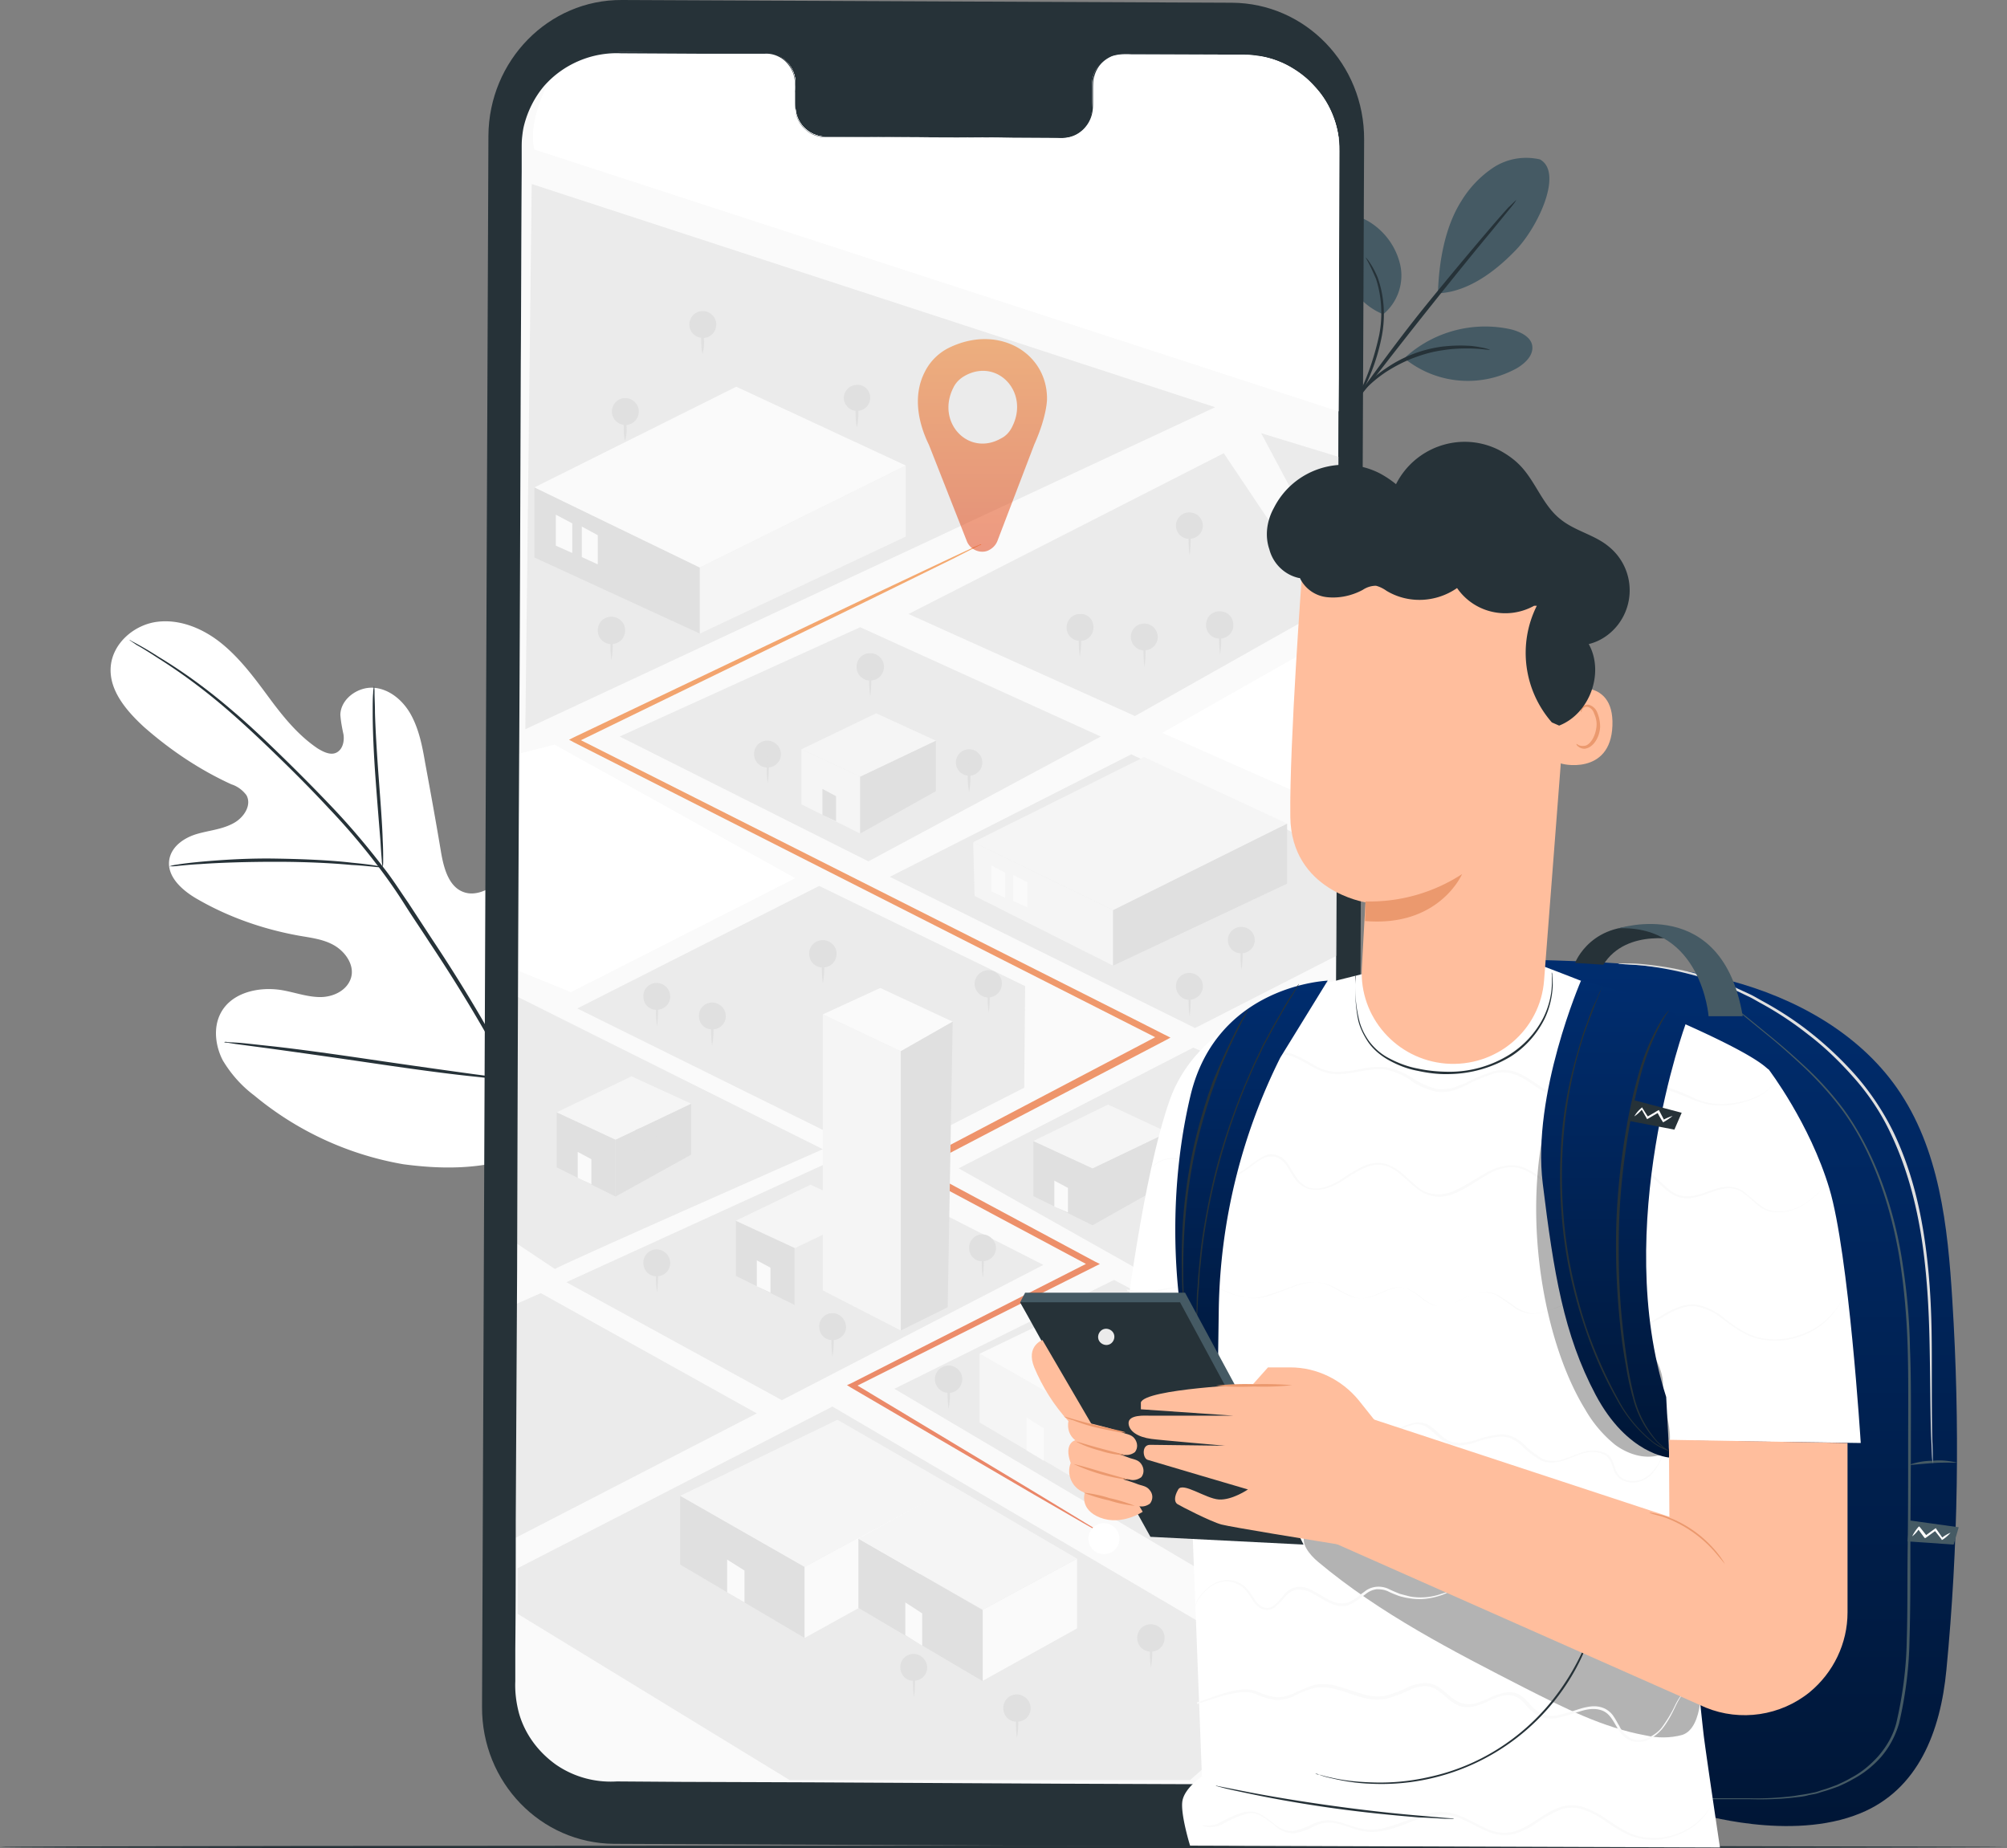
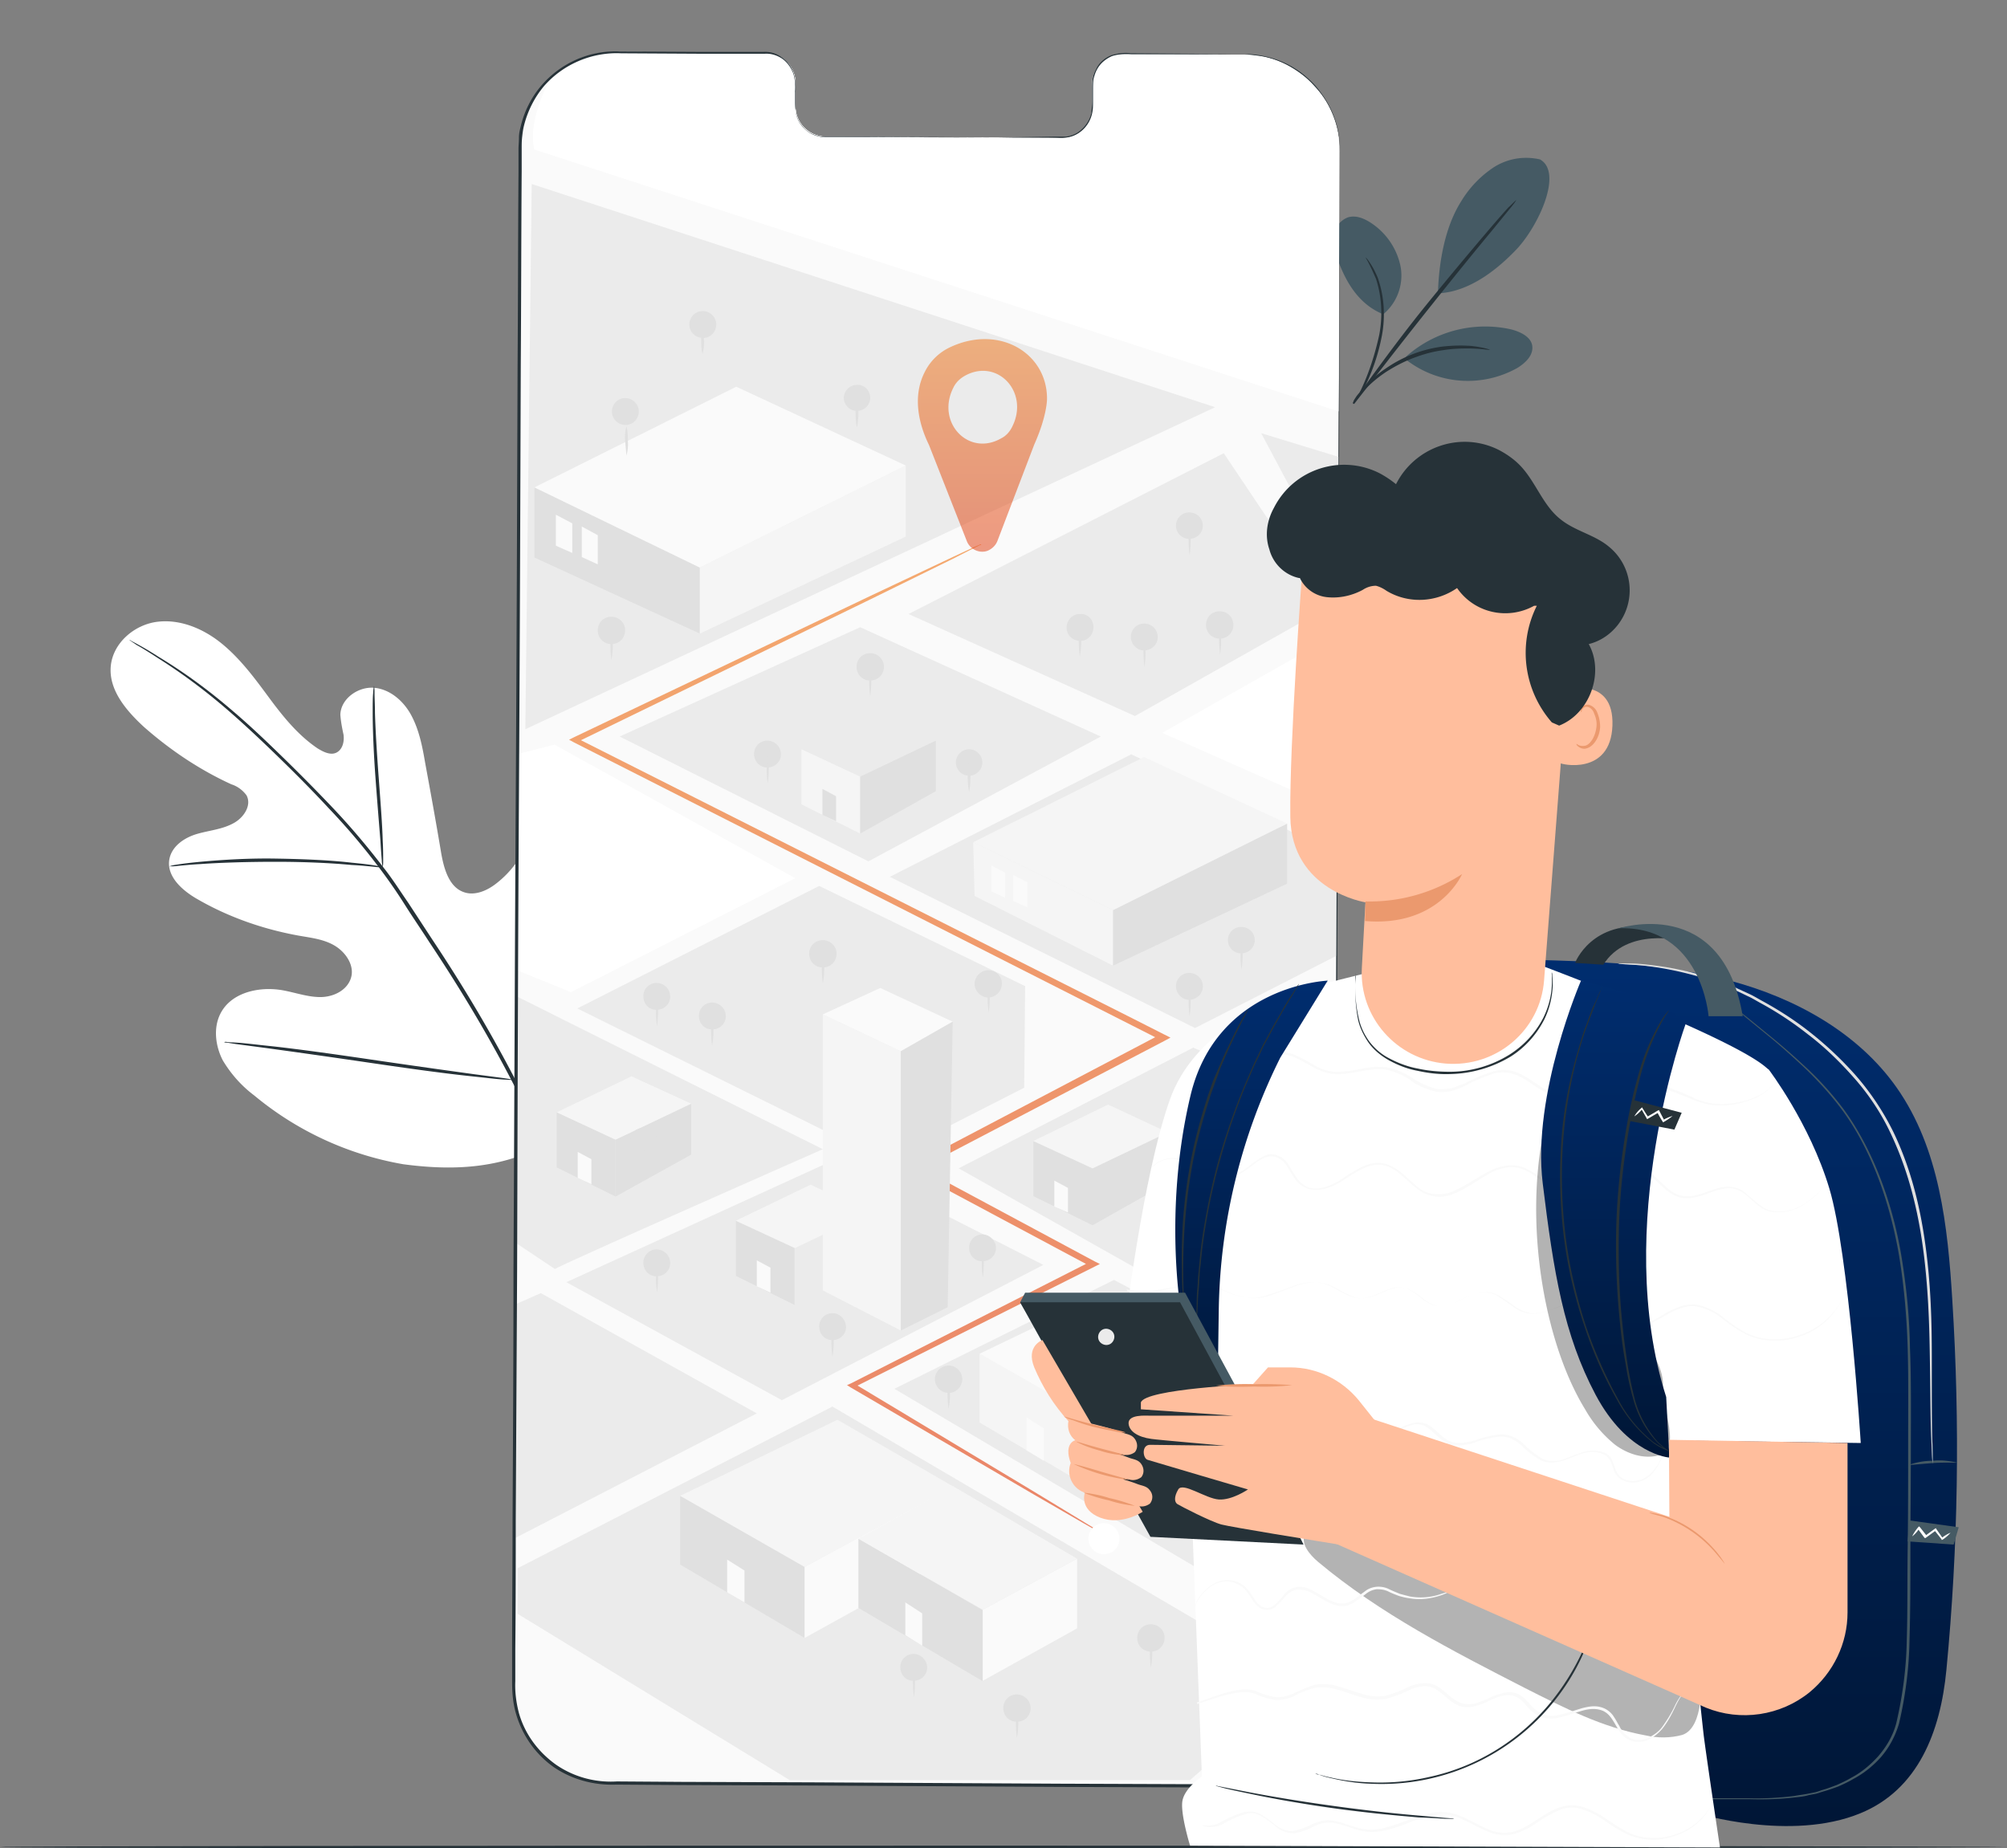
<svg xmlns="http://www.w3.org/2000/svg" width="405" height="373" fill="none">
  <rect width="100%" height="100%" fill="#808080" stroke="none" />
  <path fill="#263238" d="M405 372.725c0 .092-90.654.276-202.454.276S0 372.909 0 372.725s90.654-.276 202.546-.276 202.454.184 202.454.276" />
  <path fill="#fff" d="M111.8 230.068c14.619-14.706 14.435-37.134 10.206-56.529-.736-3.217-1.012-6.71-3.035-9.283-2.022-2.574-6.068-3.861-8.734-1.931-2.206 1.563-2.758 4.596-3.678 7.17-1.195 3.401-3.401 6.434-6.343 8.732-1.84 1.471-4.322 2.574-6.528 1.838-3.126-1.011-4.138-4.871-4.69-8.088-1.01-6.067-2.114-12.133-3.217-18.108-.552-3.217-1.195-6.526-2.758-9.467s-4.322-5.332-7.54-5.607-6.711 2.206-6.803 5.423c.092 1.378.367 2.757.643 4.044.184 1.379-.183 2.941-1.379 3.585-1.195.643-2.666-.092-3.861-.827-3.954-2.666-6.988-6.435-9.838-10.295s-5.7-7.721-9.378-10.754c-3.678-3.034-8.367-5.056-13.056-4.504-4.689.551-9.102 4.32-9.47 9.099-.367 4.78 3.218 8.916 6.712 12.134 5.333 4.687 11.217 8.64 17.653 11.581 1.195.368 2.298 1.195 3.034 2.206 1.103 2.022-.552 4.504-2.574 5.607-2.299 1.287-4.965 1.471-7.448 2.206-2.482.735-4.965 2.39-5.516 4.964-.736 3.584 2.666 6.526 5.792 8.272 6.252 3.585 13.148 5.975 20.227 7.262 2.575.459 5.24.735 7.447 2.114 2.207 1.378 3.954 4.044 3.126 6.526-.827 2.482-3.585 3.768-6.16 3.768-2.574 0-5.056-.919-7.63-1.378-4.782-.828-10.482.459-12.597 4.871-1.379 2.85-.92 6.434.552 9.284 1.655 2.757 3.77 5.147 6.344 7.078a64.14 64.14 0 0 0 30.065 13.879c11.032 1.471 20.778.735 30.432-4.872" />
  <path fill="#263238" d="M114.65 244.5a144 144 0 0 0-10.205-25.737c-5.149-10.019-10.94-19.762-17.193-29.138l-4.873-7.445c-1.655-2.39-3.218-4.872-4.965-7.078-3.31-4.32-6.803-8.456-10.573-12.409a378 378 0 0 0-10.39-10.478c-3.309-3.217-6.435-6.159-9.47-8.732-4.688-4.045-9.653-7.721-14.985-10.939a64 64 0 0 0-4.322-2.573l-1.195-.644c-.092-.092-.276-.183-.368-.183.092.091.276.183.368.275l1.103.736c1.012.551 2.483 1.47 4.322 2.665 5.24 3.309 10.205 7.078 14.802 11.122 2.942 2.574 6.068 5.515 9.378 8.732s6.804 6.71 10.298 10.479a134 134 0 0 1 10.48 12.409 106 106 0 0 1 4.874 7.077c1.563 2.482 3.218 4.872 4.873 7.446 6.252 9.375 12.044 19.027 17.192 29.045 4.23 8.181 7.632 16.821 10.206 25.645" />
  <path fill="#263238" d="M77.23 175.01c.092-.46.092-.919.092-1.471 0-.919 0-2.298-.092-3.952-.092-3.309-.46-7.905-.827-12.869-.368-4.963-.644-9.559-.736-12.868 0-1.655-.092-3.033-.092-3.953 0-.459 0-1.011-.092-1.47-.092.459-.184.919-.184 1.47-.092.92-.092 2.298-.092 3.953 0 3.309.184 7.905.552 12.96s.736 9.468 1.011 12.869a163 163 0 0 0 .276 3.952c0 .46.092.919.184 1.379m-43.028-.184c.551 0 1.103 0 1.655-.092 1.103-.092 2.666-.275 4.597-.367 3.861-.276 9.286-.46 15.262-.46s11.309.276 15.262.644c1.93.091 3.494.275 4.597.367.552.092 1.103.092 1.655.092-.552-.184-1.103-.276-1.655-.368-1.103-.183-2.666-.367-4.597-.551-3.861-.46-9.286-.735-15.262-.827-5.057-.092-10.206.184-15.262.643-1.931.184-3.494.368-4.597.552-.644.092-1.196.183-1.655.367m69.599 43.202c.092-.184.184-.368.184-.552l.46-1.654c.368-1.379.827-3.493 1.471-6.067 1.103-5.147 2.482-12.317 3.861-20.222 1.38-7.904 2.667-15.074 3.678-20.221.552-2.482.919-4.596 1.287-6.067.092-.643.276-1.195.368-1.654.092-.184.092-.368.092-.552 0 0-.092.184-.184.552l-.46 1.654c-.367 1.471-.827 3.493-1.471 6.067-1.103 5.147-2.482 12.317-3.861 20.221-1.379 7.905-2.666 15.075-3.678 20.222-.551 2.482-.919 4.596-1.287 6.067-.092.643-.276 1.195-.368 1.654 0 .184-.092.368-.092.552" />
  <path fill="#263238" d="M45.235 210.307c.184.092.368.092.551.092l1.747.276 6.252.827a2177 2177 0 0 1 20.687 2.941c8.09 1.195 15.446 2.207 20.779 2.758 2.666.276 4.781.552 6.344.643l1.747.092h.643c-.184-.092-.368-.092-.552-.092l-1.746-.275-6.252-.828a2144 2144 0 0 1-20.687-2.941c-8.09-1.195-15.446-2.206-20.687-2.757-2.666-.276-4.78-.552-6.344-.644l-1.747-.092c-.367-.092-.551-.092-.735 0" />
  <path fill="#455A64" d="M279.133 63.422a10.2 10.2 0 0 0 3.494-9.651 13.82 13.82 0 0 0-5.885-8.732c-1.379-.92-3.034-1.655-4.689-1.195a4.49 4.49 0 0 0-2.85 3.4 7.9 7.9 0 0 0 .552 4.597c1.747 5.055 4.413 9.56 9.378 11.581m4.597 8.548a23.99 23.99 0 0 1 21.146-5.514c1.839.46 4.046 1.47 4.321 3.308.276 1.93-1.379 3.493-3.034 4.504-7.263 4.045-16.181 3.31-22.617-1.838m27.214-40.26c-3.218-.735-6.528-.183-9.286 1.563a21.56 21.56 0 0 0-6.619 6.894c-3.31 5.24-4.506 12.317-4.689 18.567 6.895-.275 12.779-5.698 15.629-8.64 4.506-4.596 9.746-15.718 4.965-18.383" />
  <path fill="#263238" d="M273.249 81.438a25 25 0 0 0 1.746-2.574c1.839-3.493 3.126-7.261 3.862-11.122.735-3.952.46-7.996-.828-11.673-.459-1.103-1.011-2.206-1.654-3.125-.46-.736-.828-1.011-.828-1.011.828 1.378 1.471 2.85 2.115 4.32 1.195 3.676 1.379 7.629.643 11.397-.827 3.77-2.022 7.538-3.677 11.03" />
  <path fill="#263238" d="m273.248 81.53 3.586-4.595c3.034-3.953 7.264-9.376 11.953-15.259 4.689-5.882 9.01-11.214 12.228-15.074l3.677-4.504c.46-.551.92-1.103 1.287-1.746-.551.46-1.011 1.01-1.563 1.47a187 187 0 0 0-3.861 4.412 810 810 0 0 0-12.412 14.89c-4.781 5.883-8.826 11.399-11.769 15.443-1.471 2.022-2.666 3.677-3.401 4.78" />
  <path fill="#263238" d="M300.647 70.592c-.368-.184-.828-.276-1.195-.368-.46-.092-.92-.184-1.471-.276-.644-.091-1.288-.183-1.931-.183-1.655-.092-3.402 0-5.057.183a26 26 0 0 0-11.492 4.504 21.6 21.6 0 0 0-3.862 3.31c-.46.459-.919.918-1.287 1.47a6 6 0 0 0-.92 1.195c-.459.643-.367 1.011-.367 1.011.919-1.195 1.838-2.298 2.85-3.309 1.195-1.195 2.482-2.206 3.861-3.125 1.747-1.103 3.494-2.022 5.425-2.758 1.931-.735 3.861-1.286 5.884-1.562 1.655-.276 3.31-.368 4.965-.368 2.758 0 4.505.368 4.597.276" />
-   <path fill="#263238" d="m247.045 372.633-123.109-.552c-14.802-.092-26.755-12.408-26.663-27.667l1.288-317.022C98.653 12.226 110.697-.091 125.499 0l123.109.551c14.803.092 26.755 12.409 26.663 27.667l-1.379 317.023c0 15.166-12.044 27.483-26.847 27.391" />
  <path fill="#E0E0E0" d="M265.525 289.54c0 1.47-1.195 2.665-2.758 2.665-1.471 0-2.758-1.195-2.666-2.757 0-1.471 1.195-2.666 2.758-2.666 1.471.092 2.666 1.287 2.666 2.758" />
  <path fill="#E0E0E0" d="M262.767 295.515a21.7 21.7 0 0 1 0-5.975 16.3 16.3 0 0 1 0 5.975" />
  <path fill="#FAFAFA" d="m251.091 11.03-24.64-.091c-3.402.092-6.069 2.85-5.977 6.25v4.412c.092 3.401-2.666 6.159-5.976 6.25l-47.993-.275c-3.402-.092-6.068-2.942-5.976-6.25v-4.413c.092-3.4-2.574-6.158-5.976-6.25h-8.643l-21.514-.184c-10.665-.092-19.399 8.549-19.491 19.303l-1.288 310.588c-.092 10.662 8.551 19.395 19.308 19.487l126.695.551c10.665 0 19.399-8.548 19.491-19.303l1.195-310.588c.092-10.754-8.55-19.394-19.215-19.486" />
  <path fill="#EBEBEB" d="M111.984 256.082c1.104-.827 54.062-24.174 54.062-24.174l-61.877-30.885-.184 49.728z" />
  <path fill="#fff" d="m115.202 200.196 45.235-22.979-48.545-26.932-7.539 1.93-.184 43.477z" />
  <path fill="#fff" d="m115.202 200.196 45.235-22.979-48.545-26.932-7.539 1.93-.184 43.477z" opacity=".7" />
  <path fill="#EBEBEB" d="m106.008 147.16 139.198-64.986-137.911-45.04zm-1.563 169.311 63.531-32.63 94.699 55.61-22.525 19.762h-80.816l-54.889-33.55zm76.035-36.215 78.701 46.602 8.735-.919v-44.855l-43.12-22.796zm12.964-44.488 74.104 41.731V222.9l-26.755-11.49zm-79.161 22.979 43.488 23.807 52.774-27.3-41.925-21.324zm65.278-81.805 61.6 30.516 28.594-14.615.184-20.497-41.65-20.13zm-63.072 26.563 61.693 30.517 28.501-14.523.184-20.498-41.557-20.222zm8.551-54.875 50.199 25.186 46.89-25.186-48.545-22.06z" />
  <path fill="url(#a)" d="M222.129 309.302a4.3 4.3 0 0 1-.919-.459l-2.575-1.471-10.021-5.791-36.96-21.6-.736-.46.827-.368 48.453-24.634v1.103l-36.132-19.302-1.104-.644 1.195-.643 50.2-26.38v1.287l-5.976-3.034-112.536-57.08-1.011-.552 1.103-.551 59.762-28.495 16.549-7.813 4.322-2.022 1.103-.459c.092-.092.276-.092.368-.092-.092.092-.184.184-.368.184l-1.103.551-4.322 2.206-16.457 8.089-59.486 28.954v-.919l112.628 56.804 5.976 3.034 1.287.643-1.195.644-50.292 26.288v-1.195l36.133 19.394 1.103.552-1.103.551-48.545 24.359v-.828l36.685 22.06 9.837 5.975 2.575 1.563c.183.183.459.367.735.551" opacity=".6" />
  <path fill="url(#b)" d="M211.28 80.428c0-9.192-9.653-14.982-19.491-10.386a10.8 10.8 0 0 0-5.149 4.963c-2.482 4.78-1.379 10.295.828 14.799l7.631 19.394c.643 1.655 2.574 2.574 4.229 1.93.828-.367 1.563-1.011 1.931-1.93l7.447-19.486c2.666-5.975 2.574-9.284 2.574-9.284m-9.194 7.997c-6.619 3.86-13.331-3.217-9.653-10.295.459-.919 1.195-1.654 2.114-2.206 6.62-3.86 13.332 3.217 9.654 10.295-.46.92-1.195 1.746-2.115 2.206" opacity=".5" />
  <path fill="#F5F5F5" d="m196.662 180.801-.276-10.846 28.226 13.696v11.214z" />
  <path fill="#E0E0E0" d="m224.612 183.651 35.121-17.464v12.133l-35.121 16.545z" />
  <path fill="#F5F5F5" d="m196.386 169.955 34.478-17.188 28.869 13.42-35.121 17.464z" />
  <path fill="#FAFAFA" d="M200.063 174.644v5.239l2.759 1.287v-5.056zm4.414 1.929v5.24l2.85 1.286v-5.055z" />
  <path fill="#E0E0E0" d="M107.847 112.507V98.352l33.374 16.177v13.328z" />
  <path fill="#F5F5F5" d="m141.221 114.529 41.558-20.59v14.34l-41.558 19.578z" />
  <path fill="#FAFAFA" d="m107.847 98.352 40.73-20.314 34.202 15.902-41.558 20.589zm4.321 5.515v6.251l3.31 1.47v-5.974zm5.241 2.39v6.158l3.218 1.471v-5.883z" />
  <path fill="#E0E0E0" d="M208.522 230.253v11.122l11.952 5.883v-11.49zm27.123-1.746-15.17 7.261v11.49l15.17-8.548z" />
  <path fill="#F5F5F5" d="m208.522 230.253 15.078-7.354 12.045 5.607-15.171 7.262z" />
  <path fill="#FAFAFA" d="M212.751 238.25v5.239l2.759 1.195v-4.963z" />
  <path fill="#E0E0E0" d="M112.352 224.462v11.122l11.86 5.883v-11.49z" />
  <path fill="#E0E0E0" d="m139.475 222.716-15.263 7.261v11.49l15.263-8.456z" />
  <path fill="#F5F5F5" d="m112.352 224.463 15.078-7.262 12.044 5.515-15.262 7.262z" />
  <path fill="#FAFAFA" d="M116.581 232.459v5.239l2.758 1.287v-5.055z" />
  <path fill="#F5F5F5" d="M161.724 151.204v11.122l11.861 5.883v-11.49z" />
  <path fill="#E0E0E0" d="m188.847 149.458-15.263 7.261v11.49l15.263-8.548z" />
-   <path fill="#F5F5F5" d="m161.724 151.204 15.078-7.262 12.045 5.515-15.262 7.262z" />
  <path fill="#E0E0E0" d="M165.954 159.201v5.239l2.758 1.287v-5.055zm-17.47 87.138v11.122l11.861 5.883v-11.49z" />
  <path fill="#EBEBEB" d="m175.607 244.592-15.17 7.261v11.49l15.17-8.456z" />
  <path fill="#F5F5F5" d="m148.484 246.339 15.079-7.262 12.044 5.515-15.17 7.262z" />
  <path fill="#FAFAFA" d="M152.714 254.335v5.239l2.758 1.287v-5.055z" />
  <path fill="#F5F5F5" d="M197.673 273.179v13.879l25.1 14.799v-14.339z" />
  <path fill="#E0E0E0" d="m241.805 277.223-19.032 10.294v14.339l19.032-10.57z" />
  <path fill="#FAFAFA" d="m197.673 273.178 18.94-9.1 25.192 13.144-19.032 10.295zm9.47 12.869v6.618l3.494 2.114v-6.526z" />
  <path fill="#E0E0E0" d="M137.268 301.856v13.88l25.099 14.799v-14.339z" />
  <path fill="#FAFAFA" d="m192.34 299.927-29.972 16.269v14.339l30.064-16.637z" />
  <path fill="#F5F5F5" d="m137.268 301.857 31.719-15.35 23.445 13.512-30.065 16.177z" />
  <path fill="#FAFAFA" d="M146.738 314.725v6.618l3.494 2.022v-6.434z" />
  <path fill="#F5F5F5" d="M232.243 249.831v55.61l15.722 8.089v-56.346z" />
  <path fill="#FAFAFA" d="m243.827 244.5-11.584 5.331 15.722 7.354 10.481-5.975z" />
  <path fill="#E0E0E0" d="M247.965 257.185v56.345l9.47-5.148 1.011-57.172z" />
  <path fill="#F5F5F5" d="M166.045 204.7v55.702l15.722 8.089v-56.346z" />
  <path fill="#FAFAFA" d="m177.63 199.369-11.585 5.331 15.722 7.446 10.482-5.975z" />
  <path fill="#E0E0E0" d="M181.767 212.146v56.345l9.47-4.688 1.011-57.632zm-8.55 98.351v13.971l25.1 14.799v-14.339z" />
  <path fill="#FAFAFA" d="m217.348 314.541-19.032 10.295v14.339l19.032-10.571z" />
  <path fill="#F5F5F5" d="m173.217 310.497 19.124-10.57 25.007 14.615-19.031 10.294z" />
  <path fill="#FAFAFA" d="M182.687 323.365v6.618l3.401 2.114v-6.526z" />
  <path fill="#EBEBEB" d="m229.025 144.494-45.695-20.589 63.623-32.447 20.871 31.16z" />
  <path fill="#fff" d="m269.663 163.43.368-35.664-35.489 20.129z" />
  <path fill="#E0E0E0" d="M242.724 199.093c0 1.471-1.287 2.666-2.758 2.666s-2.666-1.287-2.666-2.757a2.67 2.67 0 0 1 2.666-2.666c1.563 0 2.85 1.287 2.758 2.757" />
  <path fill="#E0E0E0" d="M240.058 205.067a21.7 21.7 0 0 1 0-5.974 21.7 21.7 0 0 1 0 5.974m-71.254-12.592c0 1.563-1.196 2.758-2.759 2.758s-2.758-1.195-2.758-2.758 1.195-2.757 2.758-2.757c1.471 0 2.759 1.195 2.759 2.665z" />
  <path fill="#E0E0E0" d="M166.045 198.45a21.7 21.7 0 0 1 0-5.974 16.3 16.3 0 0 1 0 5.974m-33.466 31.895c0 1.471-1.195 2.666-2.758 2.666s-2.667-1.195-2.667-2.758a2.67 2.67 0 0 1 2.667-2.665c1.471 0 2.758 1.195 2.758 2.757" />
  <path fill="#E0E0E0" d="M129.821 236.228a21.7 21.7 0 0 1 0-5.975 16.4 16.4 0 0 1 0 5.975m5.424-35.113c0 1.471-1.195 2.666-2.758 2.666s-2.666-1.195-2.666-2.758a2.67 2.67 0 0 1 2.666-2.666c1.471 0 2.758 1.195 2.758 2.758" />
  <path fill="#E0E0E0" d="M132.579 207.09a21.7 21.7 0 0 1 0-5.975c.276 1.93.276 3.953 0 5.975m69.599-8.64a2.83 2.83 0 0 1-2.666 2.849 2.83 2.83 0 0 1-2.85-2.665 2.83 2.83 0 0 1 2.666-2.85h.092c1.563 0 2.758 1.195 2.758 2.666" />
  <path fill="#E0E0E0" d="M199.512 204.332a21.7 21.7 0 0 1 0-5.975 21.7 21.7 0 0 1 0 5.975m45.511 14.431c0 1.471-1.196 2.666-2.759 2.666-1.471 0-2.666-1.195-2.666-2.758a2.67 2.67 0 0 1 2.666-2.665c1.563 0 2.759 1.195 2.759 2.757" />
  <path fill="#E0E0E0" d="M242.264 224.646a21.7 21.7 0 0 1 0-5.974 16.3 16.3 0 0 1 0 5.974m4.506 10.019c0 1.47-1.196 2.665-2.759 2.665-1.471 0-2.666-1.195-2.666-2.757a2.67 2.67 0 0 1 2.666-2.666c1.563.092 2.759 1.287 2.759 2.758" />
  <path fill="#E0E0E0" d="M244.011 240.64a21.7 21.7 0 0 1 0-5.975 16.3 16.3 0 0 1 0 5.975m-73.277 27.116c0 1.47-1.195 2.665-2.758 2.665s-2.666-1.195-2.666-2.757a2.67 2.67 0 0 1 2.666-2.666c1.471 0 2.666 1.195 2.758 2.758" />
  <path fill="#E0E0E0" d="M167.976 273.73a21.7 21.7 0 0 1 0-5.975 16.3 16.3 0 0 1 0 5.975m89.091 44.12a2.758 2.758 0 1 0 0-5.517 2.758 2.758 0 0 0 0 5.517" />
  <path fill="#E0E0E0" d="M257.067 320.976a21.7 21.7 0 0 1 0-5.975 16.4 16.4 0 0 1 0 5.975m-49.096 23.714c0 1.563-1.196 2.758-2.759 2.758s-2.758-1.195-2.758-2.758 1.195-2.757 2.758-2.757h.092c1.471.092 2.667 1.286 2.667 2.757" />
  <path fill="#E0E0E0" d="M205.212 350.665a21.7 21.7 0 0 1 0-5.975 16.3 16.3 0 0 1 0 5.975M187.1 336.509c0 1.471-1.195 2.666-2.758 2.666s-2.667-1.195-2.667-2.757a2.67 2.67 0 0 1 2.667-2.666c1.471 0 2.758 1.287 2.758 2.757" />
  <path fill="#E0E0E0" d="M184.433 342.484a21.7 21.7 0 0 1 0-5.974c.276 1.93.276 3.952 0 5.974m50.568-11.949c0 1.562-1.195 2.757-2.758 2.757s-2.759-1.195-2.759-2.757 1.196-2.758 2.759-2.758c1.471 0 2.758 1.195 2.758 2.666z" />
  <path fill="#E0E0E0" d="M232.243 336.51a21.7 21.7 0 0 1 0-5.975 16.3 16.3 0 0 1 0 5.975m-40.822-55.427a2.757 2.757 0 1 0 .001-5.515 2.757 2.757 0 0 0-.001 5.515" />
  <path fill="#E0E0E0" d="M191.421 284.301a21.7 21.7 0 0 1 0-5.975 16.3 16.3 0 0 1 0 5.975m9.562-32.448c0 1.471-1.195 2.666-2.758 2.666s-2.666-1.195-2.666-2.758a2.67 2.67 0 0 1 2.666-2.665c1.471 0 2.758 1.287 2.758 2.757" />
  <path fill="#E0E0E0" d="M198.317 257.828a21.7 21.7 0 0 1 0-5.974 21.7 21.7 0 0 1 0 5.974m-63.072-2.942c0 1.471-1.195 2.666-2.758 2.666s-2.666-1.195-2.666-2.757a2.67 2.67 0 0 1 2.666-2.666c1.471 0 2.758 1.195 2.758 2.757 0-.091 0 0 0 0" />
  <path fill="#E0E0E0" d="M132.579 260.77a21.7 21.7 0 0 1 0-5.975 21.7 21.7 0 0 1 0 5.975m127.89-30.425c0 1.471-1.196 2.666-2.759 2.666-1.471 0-2.758-1.195-2.758-2.758 0-1.47 1.195-2.665 2.758-2.665s2.759 1.195 2.759 2.757" />
  <path fill="#E0E0E0" d="M257.803 236.228a21.7 21.7 0 0 1 0-5.975 21.7 21.7 0 0 1 0 5.975m-4.598-46.511c0 1.471-1.195 2.666-2.758 2.666a2.67 2.67 0 0 1-2.666-2.666 2.67 2.67 0 0 1 2.666-2.665c1.563 0 2.758 1.195 2.758 2.665" />
  <path fill="#E0E0E0" d="M250.539 195.692a21.7 21.7 0 0 1 0-5.974 21.7 21.7 0 0 1 0 5.974m-54.981-39.157a2.666 2.666 0 1 0 .002-5.332 2.666 2.666 0 0 0-.002 5.332" />
  <path fill="#E0E0E0" d="M195.559 159.845a16.3 16.3 0 0 1 0-5.975 16.4 16.4 0 0 1 0 5.975m-49.097 45.223c0 1.471-1.195 2.666-2.758 2.666s-2.666-1.195-2.666-2.758a2.667 2.667 0 0 1 2.666-2.665c1.471 0 2.758 1.194 2.758 2.757" />
  <path fill="#E0E0E0" d="M143.703 211.042a21.7 21.7 0 0 1 0-5.975 16.3 16.3 0 0 1 0 5.975m34.663-76.475c0 1.563-1.196 2.758-2.759 2.758s-2.758-1.195-2.758-2.758 1.195-2.757 2.758-2.757c1.471 0 2.759 1.195 2.759 2.665z" />
  <path fill="#E0E0E0" d="M175.607 140.542a21.7 21.7 0 0 1 0-5.975 21.7 21.7 0 0 1 0 5.975m58.015-11.95c0 1.471-1.287 2.666-2.758 2.666s-2.667-1.287-2.667-2.757a2.67 2.67 0 0 1 2.667-2.666c1.563 0 2.758 1.195 2.758 2.757" />
  <path fill="#E0E0E0" d="M230.956 134.567a21.7 21.7 0 0 1 0-5.974 21.7 21.7 0 0 1 0 5.974m17.928-8.456c0 1.563-1.195 2.758-2.758 2.758s-2.758-1.195-2.758-2.758 1.195-2.757 2.758-2.757 2.758 1.194 2.758 2.757" />
  <path fill="#E0E0E0" d="M246.218 132.086a21.7 21.7 0 0 1 0-5.975 21.7 21.7 0 0 1 0 5.975m-3.494-26.013c0 1.471-1.195 2.665-2.758 2.665a2.667 2.667 0 0 1-2.666-2.665 2.67 2.67 0 0 1 2.666-2.666c1.563 0 2.758 1.195 2.758 2.666" />
  <path fill="#E0E0E0" d="M240.058 112.048a21.7 21.7 0 0 1 0-5.975 21.7 21.7 0 0 1 0 5.975m-82.471 40.168c0 1.47-1.196 2.665-2.759 2.665-1.471 0-2.666-1.195-2.666-2.757a2.67 2.67 0 0 1 2.666-2.666c1.471 0 2.759 1.195 2.759 2.758 0-.092 0 0 0 0" />
  <path fill="#E0E0E0" d="M154.92 158.098a21.7 21.7 0 0 1 0-5.975 21.7 21.7 0 0 1 0 5.975m65.738-31.527c0 1.563-1.195 2.757-2.666 2.757-1.563 0-2.758-1.194-2.758-2.665 0-1.563 1.195-2.758 2.666-2.758h.092c1.471-.092 2.666 1.103 2.666 2.666" />
  <path fill="#E0E0E0" d="M217.9 132.453a21.7 21.7 0 0 1 0-5.974 16.3 16.3 0 0 1 0 5.974m-73.369-67.007c0 1.563-1.195 2.757-2.666 2.757s-2.759-1.195-2.759-2.665c0-1.563 1.196-2.758 2.667-2.758h.092c1.379 0 2.666 1.195 2.666 2.666" />
  <path fill="#E0E0E0" d="M141.773 71.42c-.276-1.011-.276-1.93-.276-2.942a7.8 7.8 0 0 1 .276-2.94c.276 1.01.276 1.93.276 2.94.091.92 0 1.93-.276 2.942m33.834 8.917a2.668 2.668 0 0 1-5.333 0 2.67 2.67 0 0 1 2.667-2.666c1.471-.092 2.666 1.103 2.666 2.666" />
  <path fill="#E0E0E0" d="M172.941 86.219c-.276-1.011-.276-1.93-.276-2.942a7.8 7.8 0 0 1 .276-2.941c.275 1.011.275 2.022.275 2.941a15 15 0 0 1-.275 2.942m-46.798 40.995c0 1.562-1.195 2.757-2.758 2.757s-2.759-1.195-2.759-2.757 1.196-2.758 2.759-2.758c1.471 0 2.758 1.195 2.758 2.666z" />
  <path fill="#E0E0E0" d="M123.385 133.188a21.7 21.7 0 0 1 0-5.974 16.3 16.3 0 0 1 0 5.974m5.516-50.186c0 1.562-1.195 2.757-2.666 2.757s-2.758-1.195-2.758-2.665c0-1.563 1.195-2.758 2.666-2.758h.092c1.379 0 2.666 1.195 2.666 2.665" />
-   <path fill="#E0E0E0" d="M126.143 88.977c-.276-1.012-.276-1.93-.276-2.942a7.8 7.8 0 0 1 .276-2.941c.276 1.01.276 2.022.276 2.941.092.92 0 1.93-.276 2.942" />
+   <path fill="#E0E0E0" d="M126.143 88.977a7.8 7.8 0 0 1 .276-2.941c.276 1.01.276 2.022.276 2.941.092.92 0 1.93-.276 2.942" />
  <path fill="#EBEBEB" d="m245.574 209.479 22.342-11.857-.092 21.325zm-92.86 75.74-49.005 25.277v-47.153l5.425-2.39z" />
  <path fill="#fff" d="M225.899 310.497a3.1 3.1 0 0 1-3.126 3.125 3.1 3.1 0 0 1-3.126-3.125 3.1 3.1 0 0 1 3.126-3.125c1.655 0 3.126 1.379 3.126 3.125" />
  <path fill="#EBEBEB" d="m254.493 87.414 15.63 4.78v24.542z" />
  <path fill="#fff" d="m270.214 54.6-.092-26.84c-1.287-9.56-9.47-16.729-19.123-16.729l-24.641-.092c-3.401.092-6.068 2.85-5.976 6.25v4.413c.092 3.4-2.666 6.158-5.976 6.25l-47.901-.276c-3.402-.092-6.068-2.941-5.976-6.25v-4.412c.092-3.401-2.575-6.159-5.976-6.25h-8.643l-21.514-.184c-4.873 0-9.562 1.838-13.148 5.055-2.206 4.136-4.505 10.11-3.401 14.615l162.275 52.852z" />
  <path fill="#fff" d="m270.214 54.6-.092-26.84c-1.287-9.56-9.47-16.729-19.123-16.729l-24.641-.092c-3.401.092-6.068 2.85-5.976 6.25v4.413c.092 3.4-2.666 6.158-5.976 6.25l-47.901-.276c-3.402-.092-6.068-2.941-5.976-6.25v-4.412c.092-3.401-2.575-6.159-5.976-6.25h-8.643l-21.514-.184c-4.873 0-9.562 1.838-13.148 5.055-2.206 4.136-4.505 10.11-3.401 14.615l162.275 52.852z" opacity=".7" />
  <path fill="#263238" d="M251.091 11.03h.644c.643 0 1.287.093 1.93.185 2.575.275 5.057 1.194 7.264 2.573 1.655 1.011 3.126 2.206 4.413 3.677a18.2 18.2 0 0 1 3.677 5.79c1.012 2.483 1.471 5.148 1.38 7.906v9.1c-.092 25.828-.184 63.147-.368 109.289s-.368 101.017-.644 162.05c0 7.629 0 15.35-.092 23.163v5.883c0 2.022-.276 3.952-.735 5.883a19.4 19.4 0 0 1-2.483 5.423c-1.103 1.654-2.482 3.125-4.045 4.412-3.218 2.573-7.08 4.044-11.217 4.32-1.011.092-2.023 0-3.034 0h-9.102l-24.64-.092-50.66-.276-25.927-.092-13.056-.092c-4.505.184-8.918-1.011-12.596-3.493-3.677-2.573-6.344-6.342-7.631-10.662-.643-2.114-.827-4.32-.827-6.526v-6.526c0-8.64.092-17.281.092-25.921.092-17.188.184-34.009.184-50.646.183-33.182.275-65.17.459-95.686s.276-59.471.368-86.586c.092-13.604.092-26.656.184-39.249V30.15c0-.827.092-1.562.092-2.39 0-.827.184-1.562.368-2.297.735-3.034 2.114-5.791 4.137-8.18 3.953-4.597 9.746-7.17 15.814-6.895l16.917.092h12.044c1.379-.092 2.667.276 3.77 1.103 1.103.736 1.931 1.839 2.39 3.217.368 1.287.46 2.574.368 3.86v3.678c.184 1.195.644 2.297 1.471 3.217.736.919 1.839 1.562 2.942 1.838.552.184 1.195.184 1.747.184h8.735l25.559.184 11.401-.184h2.666a5.7 5.7 0 0 0 2.391-.827c1.379-.92 2.39-2.298 2.758-3.861.092-.735.184-1.563.184-2.39V18.2c0-.735 0-1.47.092-2.206.092-.735.367-1.47.735-2.114.644-1.287 1.747-2.206 3.126-2.757 1.287-.368 2.574-.552 3.862-.368l12.596.092 7.723.092h2.666-22.985c-1.288-.092-2.575 0-3.77.367-1.287.552-2.39 1.471-3.034 2.666-.368.644-.552 1.287-.736 2.022-.091.736-.091 1.47-.091 2.206v2.298c0 .827 0 1.563-.184 2.39a6.4 6.4 0 0 1-2.851 4.044 5.7 5.7 0 0 1-2.482.828c-.919.092-1.747 0-2.666 0h-11.309l-25.468-.092h-8.734c-.644 0-1.195 0-1.839-.184-1.195-.276-2.206-.92-3.034-1.838-.827-.92-1.379-2.114-1.471-3.401-.092-.644-.092-1.287-.092-1.93v-1.839c.092-1.195 0-2.482-.368-3.677-.459-1.195-1.195-2.206-2.206-2.941-1.104-.735-2.299-1.103-3.586-1.011h-12.044l-16.917-.092c-5.885-.276-11.677 2.206-15.538 6.618-1.931 2.298-3.31 5.055-4.046 7.997-.184.735-.276 1.47-.368 2.298-.091.827-.091 1.562-.091 2.298v4.687c-.092 12.593-.092 25.645-.184 39.25-.092 27.115-.184 56.069-.368 86.585-.184 30.517-.276 62.504-.368 95.686-.092 16.637-.184 33.458-.276 50.646 0 8.549 0 17.189-.092 25.921v6.526c-.092 2.206.184 4.32.736 6.434 1.195 4.228 3.861 7.813 7.447 10.387 3.586 2.482 7.907 3.677 12.32 3.401l13.056.092 25.927.092 50.66.275 24.64.092h12.136a18.6 18.6 0 0 0 10.941-4.228c1.563-1.287 2.85-2.757 3.954-4.32a18.8 18.8 0 0 0 2.482-5.331c.552-1.839.735-3.861.735-5.791v-5.883c0-7.813.092-15.534.092-23.163.276-60.941.552-115.907.736-162.05.184-46.142.46-83.46.552-109.29v-9.1a19 19 0 0 0-1.38-7.812c-.827-2.114-2.114-4.044-3.585-5.79-1.287-1.38-2.758-2.666-4.321-3.586-2.207-1.378-4.689-2.206-7.172-2.573-.643-.092-1.287-.184-1.931-.184-.735.092-.919.092-.919.092" />
  <path fill="url(#c)" d="M308.554 193.67c13.607.368 27.399.735 40.546 4.228 13.148 3.493 25.836 10.479 33.651 21.601 8.642 12.317 10.297 27.942 11.216 42.925 1.563 24.818 1.196 49.727-1.195 74.545-1.195 12.501-5.7 24.174-17.377 28.954-14.067 5.791-32.915 0-32.915 0" />
  <path fill="#455A64" d="M345.055 362.89h7.815c3.034.092 6.16-.092 9.194-.46.919-.184 1.839-.276 2.758-.459l1.379-.276c.46-.092.92-.276 1.471-.46 1.012-.276 1.931-.643 2.942-1.011 1.012-.459 2.023-.919 2.942-1.471 2.115-1.103 3.954-2.665 5.517-4.412 1.655-1.93 2.942-4.136 3.586-6.618 1.287-5.515 2.022-11.122 2.114-16.729.184-5.974.092-12.225.184-18.751s.092-13.236.092-20.13.092-13.603-.092-20.129c-.184-6.251-.735-12.501-1.747-18.66-2.023-11.765-6.068-21.968-11.4-29.229-2.391-3.217-5.149-6.251-8.091-9.008q-4-3.723-6.896-6.067l-4.505-3.676-1.195-1.011c-.092-.092-.276-.184-.368-.368 0 0 .184.092.46.276l1.195.919 4.505 3.676a134 134 0 0 1 6.988 6.067 63 63 0 0 1 8.182 9.008c5.333 7.353 9.562 17.556 11.585 29.413 1.011 6.159 1.655 12.409 1.747 18.66.276 6.526.184 13.236.184 20.129s-.092 13.604-.092 20.13 0 12.777-.184 18.751c-.092 5.699-.828 11.306-2.115 16.821-.735 2.482-1.931 4.78-3.677 6.802-1.563 1.747-3.494 3.309-5.609 4.412-.919.552-1.931 1.011-2.942 1.471-1.011.368-2.023.735-3.034 1.011l-1.471.46-1.471.275c-.92.276-1.839.368-2.758.46-3.034.368-6.16.459-9.194.368h-7.356z" />
  <path fill="#455A64" d="M385.233 295.606a14.2 14.2 0 0 1 4.781-.827c1.655-.184 3.218 0 4.873.368 0 .092-2.207-.092-4.781.092-2.575.184-4.873.459-4.873.367" />
  <path fill="#E0E0E0" d="M326.391 194.405h1.379c.919 0 2.298 0 3.953.184 4.873.46 9.746 1.471 14.343 3.033l2.207.828 1.195.459 1.103.552 2.391 1.103c.827.367 1.563.827 2.39 1.287 3.402 1.838 6.712 3.952 9.746 6.342a71 71 0 0 1 9.378 8.824 53 53 0 0 1 7.631 11.49c4.137 8.64 5.884 17.556 6.803 25.736.92 8.181.92 15.534.92 21.785s0 11.214.092 14.706c.092 1.747.092 3.034.092 3.953v1.379-.368c0-.276 0-.643-.092-1.011-.092-.919-.092-2.298-.184-3.953-.184-3.492-.184-8.456-.276-14.706-.092-6.251-.184-13.604-1.103-21.693-.92-8.088-2.758-17.004-6.804-25.553-1.931-4.136-4.505-7.996-7.539-11.397-2.85-3.218-5.884-6.159-9.286-8.733a67.3 67.3 0 0 0-9.654-6.342c-.827-.459-1.563-.919-2.39-1.287l-2.299-1.103-1.103-.551-1.103-.46-2.207-.827c-4.597-1.563-9.378-2.666-14.251-3.217-1.747-.184-3.034-.184-3.953-.276l-1.012-.092c-.183-.092-.275-.092-.367-.092" />
  <path fill="#263238" d="M317.84 194.314s3.31-8.824 15.262-7.17c0 0 5.333-.276 6.252 2.666 0 0-11.033-2.758-15.814 4.871z" />
  <path fill="#455A64" d="M351.674 205.068h-6.895s-1.38-18.383-18.205-17.74c0 .092 20.963-6.986 25.1 17.74m33.651 101.752 9.929 1.379-1.011 3.493-9.286-.643z" />
  <path fill="#fff" d="M385.876 310.038c.276-.644.736-1.287 1.196-1.839l.184-.183.183.183 1.38 1.747h-.368l1.011-.735 1.012-.736.183-.092.092.184 1.287 1.838h-.275a7.5 7.5 0 0 1 1.839-1.103 7.3 7.3 0 0 1-1.564 1.379l-.183.092-.092-.184-1.379-1.746h.275l-1.011.735-1.011.736-.184.091-.184-.183-1.287-1.747h.276c-.276.552-.828 1.103-1.38 1.563M240.15 372.449s-1.931-6.25-1.563-8.916 3.954-5.056 3.954-5.056l-3.862-100.741s-.46-44.12 22.801-57.816l13.975-3.493 34.386-2.022c1.104.368 41.466 15.534 47.074 21.509l-17.377 88.884s2.115 26.288 4.23 45.131c.459 3.861 3.309 22.888 3.309 22.888z" />
  <path fill="#000" d="M343.032 343.955c-.368 2.482-1.287 5.423-3.586 6.158-2.39.644-4.964.644-7.355.092-8.642-1.562-16.549-5.607-24.364-9.559-14.527-7.446-29.238-14.983-41.742-25.461-1.746-1.471-3.677-3.769-2.574-5.791 1.195-2.298 4.689-1.563 6.988-.46 24.732 11.306 47.993 23.623 72.633 35.021" opacity=".3" />
  <path fill="#fff" d="M256.332 202.678s-15.354 5.147-20.319 19.394c-5.517 15.718-9.102 46.327-9.102 46.327l15.17 1.93zm100.583 13.145s8.275 10.846 12.228 23.99c3.954 13.144 6.344 51.382 6.344 51.382l-41.373-.552-2.207-33.642s-4.229-56.069 25.008-41.178" />
  <path fill="#FAFAFA" d="M232.243 235.769c.368-.46.736-.736 1.195-1.103 1.288-.828 2.851-1.195 4.322-.828 2.022.276 3.953 1.839 6.527 2.85 1.38.551 2.851.735 4.23.551 1.471-.367 2.85-1.378 4.229-2.482a20 20 0 0 1 2.299-1.47c.919-.46 1.93-.46 2.85-.092a4.3 4.3 0 0 1 2.206 2.022c.552.827 1.012 1.747 1.655 2.574a5 5 0 0 0 2.299 1.838 5.66 5.66 0 0 0 3.034 0c1.011-.276 2.022-.735 3.034-1.287.919-.551 1.839-1.287 2.85-1.838 1.011-.644 2.115-1.195 3.218-1.563a6.3 6.3 0 0 1 3.678 0c1.195.46 2.298 1.103 3.218 1.931l2.758 2.481a6.17 6.17 0 0 0 3.31 1.563c1.195.184 2.482.092 3.677-.368 2.391-.919 4.505-2.481 6.896-3.768a11.1 11.1 0 0 1 3.769-1.471c1.38-.276 2.759-.184 3.954.276 2.482 1.011 4.321 2.849 6.62 3.952.551.276 1.103.46 1.746.644.552.092 1.196.183 1.747.092a8.6 8.6 0 0 0 3.402-1.012c2.207-1.011 4.138-2.389 6.436-3.125a7.46 7.46 0 0 1 3.494-.275c1.103.275 2.206.735 3.034 1.562 1.655 1.379 3.034 3.217 4.965 3.769.919.275 1.93.275 2.942.092q1.379-.276 2.758-.828c1.747-.643 3.678-1.286 5.425-.827.827.184 1.654.552 2.298 1.195.644.552 1.287 1.103 1.839 1.563.552.551 1.195.919 1.839 1.378.643.368 1.287.552 2.022.644 1.288.184 2.575 0 3.77-.368 1.011-.368 2.023-.827 2.85-1.471 1.195-.919 2.391-1.838 3.402-2.941l.827-.827.276-.276-.276.276-.827.827a21.6 21.6 0 0 1-3.402 3.033c-.919.644-1.839 1.195-2.85 1.471-1.195.46-2.574.552-3.862.46-.735-.092-1.471-.276-2.114-.644a8.7 8.7 0 0 1-1.839-1.379c-1.195-1.011-2.39-2.297-4.045-2.665s-3.494.276-5.241.919c-.919.368-1.839.643-2.85.827-1.012.276-2.115.184-3.126-.092a8.5 8.5 0 0 1-2.758-1.654c-.828-.735-1.563-1.471-2.391-2.206-.827-.735-1.747-1.195-2.85-1.471a6.34 6.34 0 0 0-3.218.276c-2.115.735-4.137 2.114-6.344 3.125-1.103.552-2.298.919-3.586 1.011-.643 0-1.287 0-1.93-.092-.644-.184-1.288-.367-1.839-.643-2.299-1.103-4.138-3.033-6.528-3.953a6.3 6.3 0 0 0-3.678-.275c-1.287.275-2.482.735-3.585 1.47-2.299 1.287-4.414 2.942-6.896 3.861-1.287.459-2.574.643-3.953.368-1.288-.276-2.483-.828-3.494-1.747-2.023-1.562-3.586-3.585-5.884-4.32a5.38 5.38 0 0 0-3.402 0 13.8 13.8 0 0 0-3.126 1.471c-1.012.551-1.931 1.287-2.85 1.838-1.012.552-2.023 1.011-3.126 1.287a6.7 6.7 0 0 1-3.31 0c-1.012-.368-1.931-1.011-2.575-1.93-.643-.828-1.103-1.747-1.654-2.574a4.35 4.35 0 0 0-2.023-1.838c-.828-.276-1.747-.276-2.575.091a9 9 0 0 0-2.206 1.379c-1.379 1.011-2.758 2.114-4.321 2.482a7.3 7.3 0 0 1-4.414-.551c-2.574-1.012-4.505-2.574-6.435-2.942-1.471-.367-3.034-.092-4.23.735-.459.368-.827.644-1.287 1.012m-4.873 24.817h.368l1.195.092c1.471.276 3.034.276 4.505-.092a67 67 0 0 0 3.218-.643c1.196-.276 2.483-.46 3.862-.644 1.563-.184 3.126-.092 4.597.368 1.563.46 3.034 1.287 4.781 1.838s3.586.644 5.424.184c1.839-.459 3.678-1.287 5.701-2.022 2.022-.827 4.321-1.103 6.436-.643 2.206.643 4.045 2.297 6.252 2.849.551.092 1.103.184 1.654.092.552-.092 1.196-.184 1.655-.368 1.104-.367 2.207-.919 3.402-1.379s2.575-.551 3.77-.091c1.195.551 2.206 1.286 3.218 2.114.459.367 1.011.735 1.563.919.551.276 1.195.368 1.839.368 1.287-.092 2.574-.46 3.677-1.104 1.195-.643 2.483-1.103 3.77-1.47.643-.184 1.379-.184 2.114-.184.736.092 1.38.276 2.023.643a44 44 0 0 1 3.402 2.298c.552.368 1.103.644 1.747.92.276.091.643.183.919.275l.46.092h.46a9 9 0 0 0 3.769-.827c1.195-.46 2.391-.919 3.678-1.379 1.195-.459 2.574-.551 3.861-.276 1.288.368 2.391 1.012 3.218 1.931a33 33 0 0 0 2.667 2.39c.919.643 2.114 1.011 3.218.919 1.103-.092 2.206-.46 3.217-1.011 1.012-.46 2.023-1.103 2.943-1.655 1.93-1.103 4.045-2.022 6.252-1.838a12.2 12.2 0 0 1 5.516 2.573 31 31 0 0 0 4.597 3.126 12.3 12.3 0 0 0 4.781 1.286c1.471.092 3.034 0 4.505-.367a16.2 16.2 0 0 0 6.436-3.125c1.195-1.011 2.207-2.114 3.034-3.401.276-.46.46-.828.552-1.011.092-.092.092-.276.184-.368 0 .092-.092.276-.184.368q-.138.413-.552 1.103c-.827 1.286-1.747 2.481-2.942 3.492-1.839 1.563-4.137 2.666-6.436 3.218-1.471.367-3.034.459-4.505.367-1.747-.092-3.402-.551-4.965-1.287-1.655-.919-3.218-1.93-4.689-3.125a11.86 11.86 0 0 0-5.332-2.482c-2.023-.275-4.138.736-5.977 1.747a45 45 0 0 1-3.034 1.654 8.6 8.6 0 0 1-3.401 1.011 5.22 5.22 0 0 1-3.494-1.011 17.7 17.7 0 0 1-2.758-2.481c-.828-.92-1.931-1.471-3.035-1.839-1.195-.276-2.482-.092-3.677.276s-2.391.919-3.678 1.287a9.85 9.85 0 0 1-3.953.827h-.552l-.46-.092c-.367-.092-.643-.184-1.011-.276-.644-.275-1.287-.551-1.839-1.011-1.103-.827-2.206-1.562-3.31-2.298-.551-.275-1.195-.551-1.838-.551-.644-.092-1.288 0-1.931.092a18 18 0 0 0-3.678 1.47 9.4 9.4 0 0 1-3.861 1.104c-.644 0-1.38-.092-2.023-.368a7.2 7.2 0 0 1-1.655-1.011 14.4 14.4 0 0 0-3.126-2.114c-1.103-.368-2.39-.368-3.494.092-1.103.367-2.206.919-3.402 1.378-.551.184-1.195.368-1.838.46-.644.092-1.196 0-1.839-.092-2.391-.643-4.138-2.298-6.252-2.849a10.4 10.4 0 0 0-6.252.551c-1.839.735-3.77 1.379-5.793 2.022-1.838.46-3.769.46-5.608-.184-1.747-.551-3.218-1.378-4.781-1.838-1.471-.46-2.942-.551-4.413-.368-1.379.184-2.666.46-3.862.644q-1.792.275-3.309.551l-1.38.276a3 3 0 0 1-1.287 0 48 48 0 0 1-1.93-.276l-1.196-.184c.368.368.276.368.092.368m15.354 21.692H243l.827.092c.736.092 1.747.184 3.034.46 2.667.367 6.436 1.195 11.217 1.562 2.575.184 5.241.184 7.815-.092a17.8 17.8 0 0 1 4.413 0c.736.092 1.563.368 2.207.644.736.368 1.379.827 2.023 1.287 1.287.919 2.482 2.114 3.953 2.573a4.86 4.86 0 0 0 2.299 0c.827-.275 1.563-.551 2.298-.919a12 12 0 0 1 2.575-.827c.919-.092 1.93.092 2.666.552 1.563.919 2.666 2.573 4.229 3.217 1.563.643 3.494.275 5.149-.184 1.655-.644 3.402-1.011 5.149-1.195.919 0 1.746.184 2.574.551.735.368 1.471.828 2.115 1.471a19.7 19.7 0 0 0 3.769 2.941 5.84 5.84 0 0 0 4.321 0c1.379-.459 2.759-1.103 4.138-1.47 1.379-.368 2.85-.276 4.137.275.644.276 1.103.828 1.379 1.379.276.552.46 1.195.644 1.747.184.551.459 1.011.827 1.47.368.368.828.644 1.287.828.92.275 1.931.275 2.942 0a5.6 5.6 0 0 0 2.207-1.379c.552-.552.919-1.103 1.379-1.747.46-.919.92-1.838 1.287-2.757.092-.276.184-.552.276-.735 0-.092.092-.184.092-.276 0 .092 0 .184-.092.276l-.276.735c-.276 1.011-.735 1.93-1.195 2.849a13 13 0 0 1-1.287 1.839c-.644.643-1.379 1.195-2.299 1.47a4.56 4.56 0 0 1-3.126 0c-.551-.183-1.103-.459-1.471-.919-.459-.459-.735-1.011-.919-1.562s-.368-1.103-.644-1.655a2.9 2.9 0 0 0-1.287-1.287 5.6 5.6 0 0 0-3.861-.276c-1.379.276-2.667 1.012-4.138 1.471-.735.276-1.471.368-2.298.46-.828 0-1.655-.092-2.391-.46a17.8 17.8 0 0 1-3.861-2.941c-.644-.552-1.287-1.011-2.023-1.379-.735-.368-1.563-.46-2.39-.46-1.747.184-3.402.552-5.057 1.195-.828.276-1.747.46-2.666.552-.92.092-1.931 0-2.759-.368-1.838-.827-2.85-2.39-4.321-3.309a3.7 3.7 0 0 0-2.39-.551c-.828.184-1.655.459-2.391.827-.735.368-1.563.735-2.39 1.011a4.1 4.1 0 0 1-2.575 0c-1.655-.551-2.85-1.746-4.137-2.666a10 10 0 0 0-1.931-1.286c-.643-.276-1.379-.552-2.114-.644a17 17 0 0 0-4.322 0c-2.574.276-5.24.276-7.815.092-4.78-.46-8.55-1.287-11.216-1.746l-3.034-.46-.828-.092zm-1.287 61.309.276-.092.827-.275a87 87 0 0 1 3.126-1.103c1.655-.552 3.31-1.012 5.057-1.195a6.5 6.5 0 0 1 3.218.551c1.103.46 2.299.827 3.494 1.011 1.287.092 2.574-.276 3.769-.827a31 31 0 0 1 4.046-1.655 10.2 10.2 0 0 1 4.689.276c1.563.46 3.126 1.011 4.689 1.471 1.563.551 3.31.735 4.965.459 1.746-.459 3.401-1.194 4.964-1.93.92-.367 1.839-.551 2.759-.643 1.011 0 1.93.184 2.85.735 1.655 1.011 2.85 2.666 4.689 3.309.919.276 1.839.276 2.758.092.919-.276 1.747-.551 2.666-1.011.828-.46 1.747-.735 2.667-1.011s1.93-.368 2.85-.092c.919.276 1.655.827 2.298 1.563.644.643 1.195 1.378 1.839 1.838 1.287 1.103 3.034 1.471 4.689 1.011 1.655-.368 3.126-.919 4.689-1.379.736-.184 1.563-.367 2.39-.367s1.563.183 2.299.551c.644.368 1.287.919 1.655 1.563.46.643.735 1.286 1.103 1.838a5.38 5.38 0 0 0 2.667 2.666c1.103.367 2.39.183 3.401-.368.92-.46 1.839-1.103 2.483-1.93 1.011-1.379 1.931-2.85 2.666-4.412.46-1.011 1.103-1.931 1.747-2.758.276-.276.46-.551.735-.827 0 0-.275.276-.735.919a17.7 17.7 0 0 0-1.655 2.849c-.736 1.563-1.563 3.126-2.666 4.504-.736.828-1.563 1.563-2.575 2.023-1.103.643-2.482.735-3.677.367a5.56 5.56 0 0 1-2.85-2.757c-.736-1.195-1.38-2.574-2.667-3.217s-2.85-.552-4.413-.092c-1.563.459-3.034 1.011-4.689 1.378-.827.184-1.747.276-2.666.092-.46-.092-.92-.183-1.287-.367-.368-.184-.828-.46-1.104-.736-.735-.551-1.287-1.286-1.93-1.93-.552-.643-1.288-1.195-2.115-1.471-.828-.183-1.747-.183-2.574.092-.92.276-1.747.644-2.575 1.011-.827.46-1.747.736-2.758 1.012-1.011.275-2.023.275-3.034-.092-1.931-.736-3.126-2.39-4.689-3.309-.736-.46-1.655-.736-2.574-.644-.92.092-1.747.276-2.575.644a26 26 0 0 1-5.056 1.93c-1.747.276-3.494.092-5.241-.46-1.655-.459-3.126-1.103-4.689-1.47a9.4 9.4 0 0 0-4.505-.276 18.7 18.7 0 0 0-3.954 1.562c-1.195.644-2.574.92-3.953.828-1.195-.184-2.391-.552-3.494-1.011a6.1 6.1 0 0 0-3.126-.552 23.7 23.7 0 0 0-5.057 1.103l-3.126 1.011-.827.276c-.092-.368-.184-.276-.184-.276m51.671-22.795c-.184.092-.368.275-.552.367-.551.276-1.103.552-1.654.736-2.115.735-4.322 1.011-6.436.643-.736-.092-1.471-.276-2.115-.459-.735-.276-1.471-.552-2.207-.92-.735-.367-1.563-.459-2.298-.459a4.34 4.34 0 0 0-2.299 1.011c-.735.551-1.471 1.103-2.298 1.654-.46.276-.92.46-1.379.644-.276.092-.46.092-.736.092h-.735c-2.115-.276-3.77-1.655-5.609-2.574-.827-.551-1.839-.735-2.85-.735h-.368c-.092 0-.183.092-.367.092-.184.092-.46.183-.644.275-.368.276-.735.552-1.103.92-.644.735-1.287 1.47-2.023 2.114-.368.367-.827.551-1.379.643-.46.092-1.011 0-1.471-.184a4.87 4.87 0 0 1-1.931-1.93 16 16 0 0 0-1.471-2.022c-1.011-1.011-2.482-1.655-3.953-1.563-1.196.092-2.391.552-3.31 1.379a8.1 8.1 0 0 0-1.931 2.022c-.46.644-.736 1.379-.736 2.206v-.643c.092-.644.276-1.195.644-1.655.552-.827 1.195-1.47 1.931-2.114 1.011-.827 2.206-1.379 3.494-1.471 1.563-.092 3.126.46 4.229 1.655a16 16 0 0 1 1.471 2.022c.46.735 1.011 1.379 1.747 1.747a2.26 2.26 0 0 0 2.39-.368 14 14 0 0 0 1.931-2.114c.368-.368.736-.736 1.195-1.011.276-.184.46-.276.736-.368l.367-.092.368-.092a5.26 5.26 0 0 1 3.126.736c1.839.919 3.494 2.297 5.425 2.573.919.092 1.839-.092 2.666-.643.828-.46 1.471-1.103 2.299-1.655 1.379-1.195 3.401-1.379 5.056-.551.736.367 1.471.643 2.115.919.644.184 1.379.368 2.115.551a12.4 12.4 0 0 0 6.344-.551c1.379-.368 2.114-.827 2.206-.827m-50.843 47.337c.092 0 .184 0 .275.092l.368.092.46.092c1.103 0 2.115-.184 3.034-.736 1.471-.827 3.126-1.562 4.781-2.022.552-.092 1.103-.092 1.563-.092a5.8 5.8 0 0 1 1.655.552c1.011.643 2.023 1.287 2.942 2.114 1.011.827 2.207 1.287 3.494 1.287 1.379-.276 2.758-.736 3.953-1.379.736-.368 1.471-.551 2.207-.735.827-.092 1.563-.092 2.39.092 1.563.275 3.126 1.011 4.689 1.378 1.655.46 3.31.46 4.965.092a46 46 0 0 0 5.057-1.654c1.747-.736 3.494-1.287 5.332-1.563 1.931-.276 3.954.092 5.701.919 1.747.736 3.402 1.747 5.148 2.482 1.655.735 3.494.919 5.241.46 3.402-1.011 5.976-3.769 9.194-4.872 1.563-.551 3.31-.551 4.965 0 1.471.552 2.85 1.195 4.137 2.114 1.287.827 2.391 1.655 3.586 2.298 1.103.644 2.299 1.195 3.586 1.471 2.206.459 4.505.367 6.619-.276 1.655-.46 3.126-1.287 4.506-2.298a16.4 16.4 0 0 0 2.942-3.217c0 .092-.092.184-.184.276l-.46.735c-.644.919-1.379 1.655-2.207 2.39-1.379 1.103-2.942 1.838-4.597 2.39-3.493 1.195-7.355.735-10.481-1.103-1.195-.644-2.39-1.471-3.586-2.298-1.287-.827-2.574-1.563-4.045-2.022a6.6 6.6 0 0 0-4.597 0c-1.563.643-3.034 1.47-4.413 2.39a17 17 0 0 1-4.781 2.481c-1.839.46-3.77.276-5.517-.459-1.746-.736-3.401-1.747-5.148-2.482-1.655-.827-3.586-1.103-5.425-.827-1.839.275-3.585.827-5.24 1.47a27 27 0 0 1-5.057 1.655c-1.747.368-3.494.368-5.149-.092s-3.126-1.103-4.597-1.379c-.735-.184-1.471-.184-2.206-.092-.736.092-1.472.368-2.115.644-1.287.735-2.666 1.195-4.046 1.47-1.379 0-2.758-.459-3.769-1.378-.92-.736-1.839-1.471-2.942-2.114a4.8 4.8 0 0 0-1.471-.552c-.46-.092-1.012 0-1.471.092-1.655.46-3.218 1.195-4.689 2.022-1.012.552-2.023.735-3.126.644-.184 0-.368-.092-.46-.092l-.368-.092c-.368-.276-.459-.368-.643-.368m2.298-158.006s.276.368.919.827a6.8 6.8 0 0 0 3.126 1.379c1.839.276 3.678.368 5.517.092 1.103-.092 2.206-.184 3.494-.184 1.287 0 2.666.184 3.861.735 1.287.552 2.574 1.287 3.77 2.023.643.367 1.379.643 2.022.919.736.184 1.471.367 2.299.367 1.655 0 3.31-.183 4.873-.551 1.747-.368 3.494-.552 5.332-.368a14.9 14.9 0 0 1 5.149 2.114c1.563 1.103 3.31 1.839 5.149 2.298.919.092 1.931 0 2.85-.183.919-.276 1.839-.644 2.758-1.012 1.839-1.011 3.77-1.746 5.701-2.389a7.5 7.5 0 0 1 3.217-.184 8.8 8.8 0 0 1 2.943 1.103c1.838 1.011 3.309 2.298 5.056 3.125 1.747.735 3.678 1.011 5.517.643a26.7 26.7 0 0 0 5.332-1.378c1.655-.552 3.402-1.011 5.149-1.287 1.655-.184 3.402-.092 4.965.276 2.85.827 5.7 1.838 8.366 3.125 2.207 1.011 4.689 1.378 7.08 1.103 1.839-.184 3.678-.644 5.333-1.379 1.471-.643 2.758-1.563 3.769-2.758-.276.368-.46.644-.827.92-.828.827-1.839 1.47-2.942 2.022-1.747.735-3.494 1.287-5.333 1.47a22 22 0 0 1-3.494 0c-1.287-.183-2.574-.551-3.769-1.011-2.667-1.195-5.517-2.206-8.367-3.033a14.4 14.4 0 0 0-4.873-.276c-1.747.276-3.402.736-5.057 1.287a27.6 27.6 0 0 1-5.424 1.379c-1.931.368-3.954.092-5.792-.735-1.839-.828-3.402-2.206-5.149-3.126a9 9 0 0 0-2.758-1.011c-1.012-.092-2.023-.092-2.942.184a38 38 0 0 0-5.609 2.39c-.919.46-1.839.827-2.85 1.103s-2.023.276-3.034.184c-1.931-.46-3.77-1.195-5.333-2.39a14 14 0 0 0-4.964-2.114c-3.586-.368-6.896 1.103-10.114.919-.827 0-1.563-.184-2.39-.46-.736-.275-1.472-.551-2.115-.919-1.195-.735-2.483-1.378-3.77-2.022-2.482-1.011-5.056-.735-7.171-.551-1.839.183-3.77.183-5.517-.184-1.195-.276-2.298-.736-3.217-1.471a4 4 0 0 0-.736-1.011" />
  <path fill="#000" d="m313.519 220.694 12.964 9.008c-4.138 10.203-.276 24.45 3.309 36.032 1.38 4.504 5.977 9.191 5.793 13.971s3.769 12.777-.828 13.972c-3.034.827-6.344-.276-8.826-2.114a25.2 25.2 0 0 1-6.068-7.17c-9.102-14.799-13.424-43.017-6.344-63.699" opacity=".3" />
  <path fill="#263238" d="M245.207 360.316c.183 0 .367 0 .459.092l1.379.276 5.149 1.011c4.321.827 10.297 1.839 17.009 2.758 6.62.919 12.688 1.562 17.101 1.93l5.241.46 1.379.091c.184 0 .368 0 .46.092h-1.839a187 187 0 0 0-5.241-.275c-4.413-.368-10.481-.92-17.101-1.839s-12.688-2.022-17.009-2.941c-2.207-.46-3.953-.827-5.057-1.103l-1.379-.368c-.276-.092-.368-.184-.551-.184m20.227-2.39c.275 0 .551.092.735.184.46.092 1.195.367 2.207.551 2.666.644 5.424.919 8.091 1.011 4.045.184 8.09-.184 12.044-1.103 9.746-2.114 18.48-7.629 24.732-15.442 4.229-5.331 7.355-11.489 8.918-18.108.276-.919.368-1.654.46-2.206 0-.275.092-.551.184-.735 0 .276 0 .552-.092.735-.092.46-.184 1.287-.368 2.206-.552 2.666-1.379 5.332-2.482 7.813-1.563 3.769-3.678 7.262-6.252 10.479a44.65 44.65 0 0 1-37.144 16.637c-2.759-.092-5.517-.551-8.183-1.195a12 12 0 0 1-2.115-.643c-.276 0-.552-.092-.735-.184m8.09-161.59v2.574c-.091 2.298.184 4.596.736 6.894.368 1.562 1.103 3.033 2.023 4.32 1.103 1.47 2.482 2.665 4.137 3.492 1.747.92 3.678 1.655 5.7 2.023 2.115.459 4.23.643 6.436.643 4.23 0 8.367-1.195 11.953-3.401 2.942-1.838 5.332-4.412 6.895-7.445 1.011-2.022 1.655-4.32 1.747-6.618.092-1.655-.092-2.574 0-2.574.092.184.092.46.092.644.092.643.092 1.286.092 1.93-.092 2.39-.644 4.688-1.655 6.802-1.563 3.125-3.954 5.79-6.896 7.629a24.75 24.75 0 0 1-12.136 3.493c-2.206.092-4.413-.184-6.528-.644-2.022-.367-3.953-1.103-5.792-2.114-1.655-.919-3.126-2.114-4.229-3.677-.92-1.378-1.655-2.849-2.023-4.412a29.5 29.5 0 0 1-.552-6.985c0-.828.092-1.471.092-1.931-.183-.275-.092-.459-.092-.643" />
  <path fill="url(#d)" d="M267.916 197.898s-22.341.828-27.674 23.164c-6.16 25.828-2.39 54.415 5.333 68.662l.367-25.461a117.74 117.74 0 0 1 12.412-50.831z" />
  <path fill="#263238" d="M241.621 271.34c0-.275-.092-.551-.092-.827 0-.551 0-1.287-.092-2.206s-.092-2.206 0-3.585c.092-1.378 0-2.941.184-4.687.092-.92.092-1.839.184-2.758s.184-1.93.276-2.941c.184-2.022.459-4.228.827-6.434.828-4.964 1.839-9.836 3.218-14.615a136 136 0 0 1 4.965-14.156c.919-2.114 1.747-4.136 2.666-5.974.46-.919.828-1.839 1.287-2.666.46-.827.92-1.654 1.288-2.39.827-1.562 1.654-2.849 2.298-4.044a37 37 0 0 1 1.839-3.033l1.195-1.839c.092-.183.276-.459.46-.643-.092.276-.276.46-.368.735l-1.103 1.839c-.552.827-1.104 1.838-1.839 3.033-.644 1.195-1.471 2.574-2.299 4.136l-1.287 2.39c-.459.827-.827 1.746-1.287 2.666-.919 1.838-1.747 3.86-2.666 5.974-3.77 9.192-6.528 18.843-8.091 28.678a94 94 0 0 0-.827 6.435c-.092 1.011-.276 2.022-.276 2.941-.092.919-.092 1.838-.184 2.758-.184 1.746-.184 3.309-.276 4.687s-.092 2.574-.092 3.585v2.206c.184.184.184.46.092.735" />
  <path fill="#263238" d="m251.918 203.598-.275.551a14 14 0 0 1-.828 1.655c-.735 1.47-1.839 3.584-3.034 6.25-.552 1.379-1.287 2.758-1.839 4.412-.276.827-.643 1.655-.919 2.482s-.644 1.746-.92 2.665c-1.287 3.953-2.39 7.997-3.218 12.042-1.471 7.445-2.114 14.982-2.114 22.611 0 2.942.092 5.239.184 6.894 0 .827.092 1.379.092 1.838v.644c0-.184-.092-.46-.092-.644 0-.459-.092-1.103-.184-1.838-.092-1.655-.276-3.952-.276-6.894a104.3 104.3 0 0 1 1.931-22.703c.827-4.137 1.931-8.181 3.218-12.133.276-.92.643-1.839.919-2.666s.644-1.655 1.011-2.482a107 107 0 0 1 1.931-4.412c1.287-2.665 2.299-4.779 3.126-6.158l.92-1.655c.092-.092.184-.276.367-.459" />
  <path fill="url(#e)" d="M340.182 206.539s-14.987 40.903-3.954 75.372l.644 12.225s-8.459-.552-14.895-12.685-8.458-24.634-10.665-42.649 7.723-40.904 7.723-40.904 17.469 3.861 21.147 8.641" />
  <path fill="#263238" d="M337.24 293.125c-.092 0-.184-.092-.184-.092l-.644-.368c-.735-.46-1.471-1.103-2.114-1.746a20.2 20.2 0 0 1-4.781-8.824c-.644-2.206-1.104-4.504-1.471-6.802a96 96 0 0 1-1.104-7.905 152 152 0 0 1-.827-18.292c.092-6.066.643-12.225 1.563-18.291.735-4.964 1.747-9.835 3.126-14.615a43 43 0 0 1 3.861-9.284c.46-.827.92-1.562 1.471-2.298l.46-.551.184-.184s0 .092-.092.184l-.368.551a22 22 0 0 0-1.379 2.39c-1.563 2.942-2.758 6.067-3.677 9.284a128 128 0 0 0-3.034 14.615c-.92 6.066-1.472 12.133-1.563 18.199-.092 6.067.091 12.133.735 18.2.276 2.757.644 5.423 1.011 7.905a81 81 0 0 0 1.38 6.802c.827 3.309 2.39 6.25 4.597 8.824a16.4 16.4 0 0 0 2.85 2.298" />
  <path fill="#263238" d="M336.688 292.757c-.092 0-.184 0-.276-.092l-.735-.275c-.92-.46-1.747-.92-2.483-1.563-2.85-2.298-5.148-5.147-6.895-8.364a80.6 80.6 0 0 1-6.528-14.707c-2.115-6.251-3.586-12.685-4.321-19.211a100.4 100.4 0 0 1-.276-19.67c.46-5.331 1.471-10.663 2.942-15.81.644-2.206 1.195-4.228 1.839-5.883.643-1.654 1.103-3.217 1.655-4.32.551-1.103.919-2.022 1.195-2.665.184-.276.276-.552.368-.736 0-.092.092-.184.092-.275 0 .091 0 .183-.092.275l-.276.736a82 82 0 0 0-1.103 2.757 331 331 0 0 0-1.655 4.412c-.644 1.747-1.195 3.677-1.839 5.883a92 92 0 0 0-2.758 15.718 99.5 99.5 0 0 0 .276 19.578c.735 6.526 2.206 12.869 4.229 19.119 1.747 5.055 3.861 9.927 6.436 14.615a27 27 0 0 0 6.711 8.364c.736.644 1.563 1.103 2.483 1.563l.735.367zm-7.079-70.777 9.745 2.574-1.471 3.401-9.102-1.746z" />
  <path fill="#fff" d="M329.792 225.29a6 6 0 0 1 1.38-1.655l.183-.184.092.184c.368.552.736 1.195 1.196 1.838l-.276-.092 1.103-.643c.368-.184.736-.46 1.103-.643l.184-.092.092.183 1.012 1.931-.276-.092a8.7 8.7 0 0 1 1.931-.827 12 12 0 0 1-1.747 1.195l-.184.091-.092-.183a18 18 0 0 1-1.103-1.931l.367.092-1.103.644-1.103.643-.184.092-.092-.184-1.103-1.93h.275c-.459.643-1.011 1.103-1.655 1.563" />
  <path fill="#455A64" d="m249.712 280.44-10.573-19.579h-32.272l-1.011 1.931 27.306 45.407 30.893 1.47z" />
  <path fill="#FFBE9D" d="M372.821 291.194v34.193c0 6.251-2.851 12.133-7.632 16.086-5.884 4.78-13.975 5.974-20.962 3.125l-75.3-33.366 7.356-25.093 60.589 19.946-.092-15.534z" />
  <path fill="#263238" d="m248.7 282.37-10.573-19.578h-32.271l26.295 47.337 30.892 1.563z" />
  <path fill="#FFBE9D" d="m279.225 288.897-5.057-6.342c-3.402-4.137-8.458-6.618-13.791-6.618h-4.505l-3.034 3.4s-21.79.92-22.617 3.677v1.379l18.664 1.287h-16.826c-.919 0-4.413-.276-4.321 1.562.092 1.563 1.839 2.758 4.597 3.126 1.103.183 14.895 1.378 14.895 1.378l-15.171-.184c-1.747 0-1.471 2.758-.459 3.034.827.275 20.227 5.974 20.227 5.974s-3.218 2.206-5.885 2.023c-2.666-.184-7.263-3.585-8.182-2.023-.92 1.563-.736 2.574-.184 2.942.551.367 6.803 3.584 8.918 4.136 2.115.551 19.216 3.309 19.216 3.309l6.16 1.011zm-68.864-18.476s-3.402 1.195-1.655 5.515c1.655 3.952 3.953 7.629 6.895 10.846-.275 1.471.184 2.942 1.38 3.861 0 0-2.391.551-.92 4.596-.919 2.297.276 4.963 2.575 5.882.091 0 .183.092.275.092 0 0-1.195 3.401 3.126 5.056 4.322 1.654 8.551-1.195 8.551-1.195z" />
  <path fill="#FFBE9D" d="M217.165 286.507c3.034.827 6.436 1.47 9.286 2.574.919.367 1.839.367 2.482 1.194.644.828.736 1.931.092 2.758-.735.551-1.655.735-2.482.46-3.218-.552-6.436-1.379-9.47-2.666" />
  <path fill="#FFBE9D" d="M218.452 291.562c3.034.828 6.436 1.471 9.286 2.574.919.368 1.839.368 2.482 1.195s.736 1.93.092 2.758c-.735.551-1.655.735-2.482.459a48.3 48.3 0 0 1-9.47-2.665m1.839 1.011c3.034.827 6.435 1.47 9.286 2.573.919.368 1.838.368 2.482 1.195.736.827.735 1.93.092 2.758-.736.551-1.655.735-2.482.459-3.218-.551-6.436-1.378-9.562-2.665" />
  <path fill="#EB996E" d="M217.165 290.919c0-.092 2.206.643 4.964 1.379 2.759.735 4.965 1.287 4.965 1.378-1.747-.091-3.402-.367-5.057-.919-1.746-.459-3.309-1.011-4.872-1.838m-.552 4.504c1.931.459 3.77 1.011 5.609 1.562 3.126.92 5.608 1.563 5.608 1.655-3.861-.46-7.631-1.563-11.217-3.217m2.023 5.791c1.747.184 3.585.551 5.24 1.103 1.747.368 3.494.919 5.149 1.562-1.747-.183-3.586-.551-5.241-1.103-1.746-.367-3.493-.919-5.148-1.562m-3.954-15.351c0-.092 2.758.827 6.16 1.654 3.402.828 6.252 1.379 6.252 1.563-.643 0-1.195 0-1.839-.184-1.471-.276-2.942-.551-4.413-.919a34 34 0 0 1-4.321-1.379c-.736-.184-1.287-.459-1.839-.735m30.709-6.25a54 54 0 0 1 7.723-.276c2.574-.092 5.148 0 7.631.184a53 53 0 0 1-7.631.275c-2.667.092-5.149.092-7.723-.183" />
  <path fill="#EBEBEB" d="M222.221 271.065c.736.551 1.747.46 2.299-.276.551-.735.46-1.746-.276-2.298-.736-.551-1.747-.459-2.299.276s-.459 1.746.276 2.298" />
  <path fill="#EB996E" d="M332.827 305.258c.275 0 .459 0 .735.092.644.092 1.287.275 2.023.459 4.321 1.379 8.091 4.045 10.941 7.538.46.551.827 1.103 1.195 1.654.276.46.368.643.368.643s-.644-.827-1.747-2.114c-2.85-3.401-6.62-5.974-10.757-7.445-1.747-.46-2.758-.735-2.758-.827" />
  <path fill="#FFBE9D" d="M291.729 214.627c-9.93-.827-17.469-9.375-16.917-19.302.368-6.986.735-13.237.735-13.237s-14.986-2.297-15.17-17.28c-.184-14.982 2.391-49.36 2.391-49.36 17.376-7.445 37.328-4.963 52.314 6.619l2.207 1.746-5.701 73.993c-.735 10.019-9.562 17.648-19.859 16.821q.138 0 0 0" />
  <path fill="#EB996E" d="M275.547 181.905a34.1 34.1 0 0 0 19.491-5.515s-4.597 10.754-19.583 9.467z" />
  <path fill="#FFBE9D" d="M315.45 139.255c.276-.092 10.297-3.033 9.929 7.17-.367 10.203-10.573 7.813-10.573 7.537s.644-14.707.644-14.707" />
  <path fill="#EB996E" d="M318.116 150.101s.184.092.459.276c.46.184.92.184 1.38.092 1.103-.368 2.022-2.022 2.206-3.861.092-.919-.092-1.746-.46-2.573-.183-.644-.643-1.195-1.287-1.379-.459-.092-.827.092-1.103.459-.184.276-.092.46-.184.552s-.184-.184-.092-.552c.092-.275.184-.459.46-.643s.643-.276 1.011-.276a2.57 2.57 0 0 1 1.839 1.655c.368.919.552 1.838.552 2.849-.092 2.022-1.288 3.953-2.759 4.32-.551.184-1.195 0-1.655-.367-.367-.276-.367-.46-.367-.552" />
  <path fill="#263238" d="M257.067 102.488c3.954-7.813 13.515-10.938 21.33-6.985a20.7 20.7 0 0 1 3.31 2.206c3.862-7.63 13.148-10.755 20.779-6.894 1.747.92 3.402 2.114 4.689 3.585 2.85 3.217 4.321 7.721 7.723 10.386 2.942 2.39 6.896 3.126 9.746 5.515 4.873 3.953 5.608 11.03 1.747 15.902-1.471 1.838-3.494 3.217-5.793 3.769 3.218 5.79.184 14.063-5.976 16.453l-1.471-.644c-5.7-6.526-6.895-15.809-3.034-23.53h-.552c-5.332 2.941-12.044 1.47-15.538-3.585-4.229 2.941-9.837 3.217-14.25.551-.644-.459-1.38-.827-2.115-1.011-.919 0-1.839.276-2.666.828-2.207 1.194-4.781 1.746-7.264 1.47a6.86 6.86 0 0 1-5.424-3.86h-.184c-2.942-.644-5.241-2.942-5.976-5.791-.92-2.666-.552-5.699.919-8.365" />
  <defs>
    <linearGradient id="a" x1="175.515" x2="175.515" y1="1.801" y2="377.451" gradientUnits="userSpaceOnUse">
      <stop stop-color="#F99419" />
      <stop offset="1" stop-color="#D92203" />
    </linearGradient>
    <linearGradient id="b" x1="198.252" x2="198.252" y1="45.191" y2="125.994" gradientUnits="userSpaceOnUse">
      <stop stop-color="#F99419" />
      <stop offset="1" stop-color="#D92203" />
    </linearGradient>
    <linearGradient id="c" x1="351.732" x2="351.732" y1="193.67" y2="368.496" gradientUnits="userSpaceOnUse">
      <stop stop-color="#002D6F" />
      <stop offset="1" stop-color="#001636" />
    </linearGradient>
    <linearGradient id="d" x1="252.541" x2="252.541" y1="197.898" y2="289.724" gradientUnits="userSpaceOnUse">
      <stop stop-color="#002D6F" />
      <stop offset="1" stop-color="#001636" />
    </linearGradient>
    <linearGradient id="e" x1="325.587" x2="325.587" y1="197.898" y2="294.136" gradientUnits="userSpaceOnUse">
      <stop stop-color="#002D6F" />
      <stop offset="1" stop-color="#001636" />
    </linearGradient>
  </defs>
</svg>